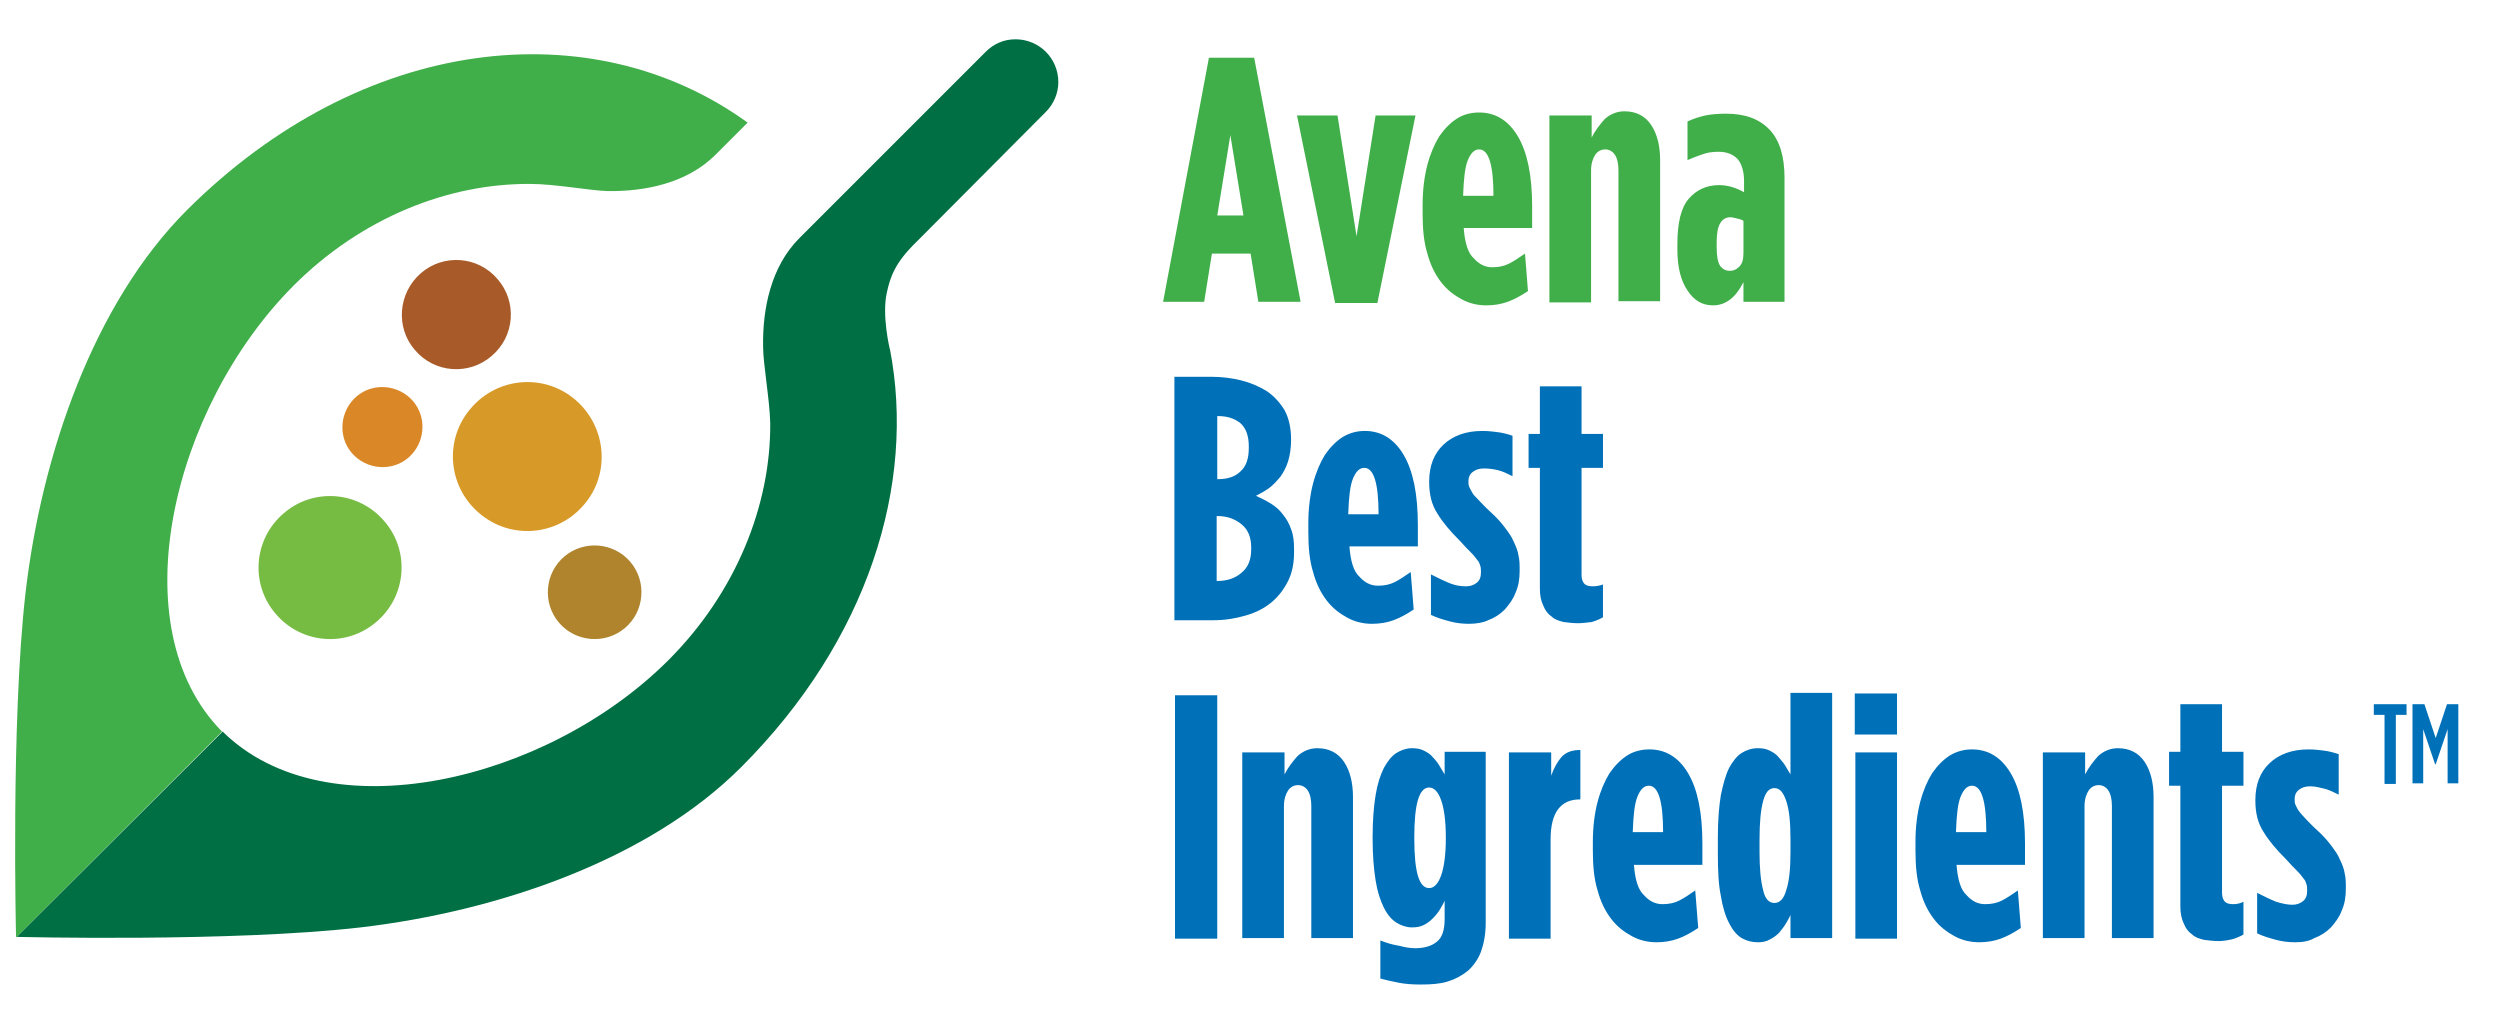
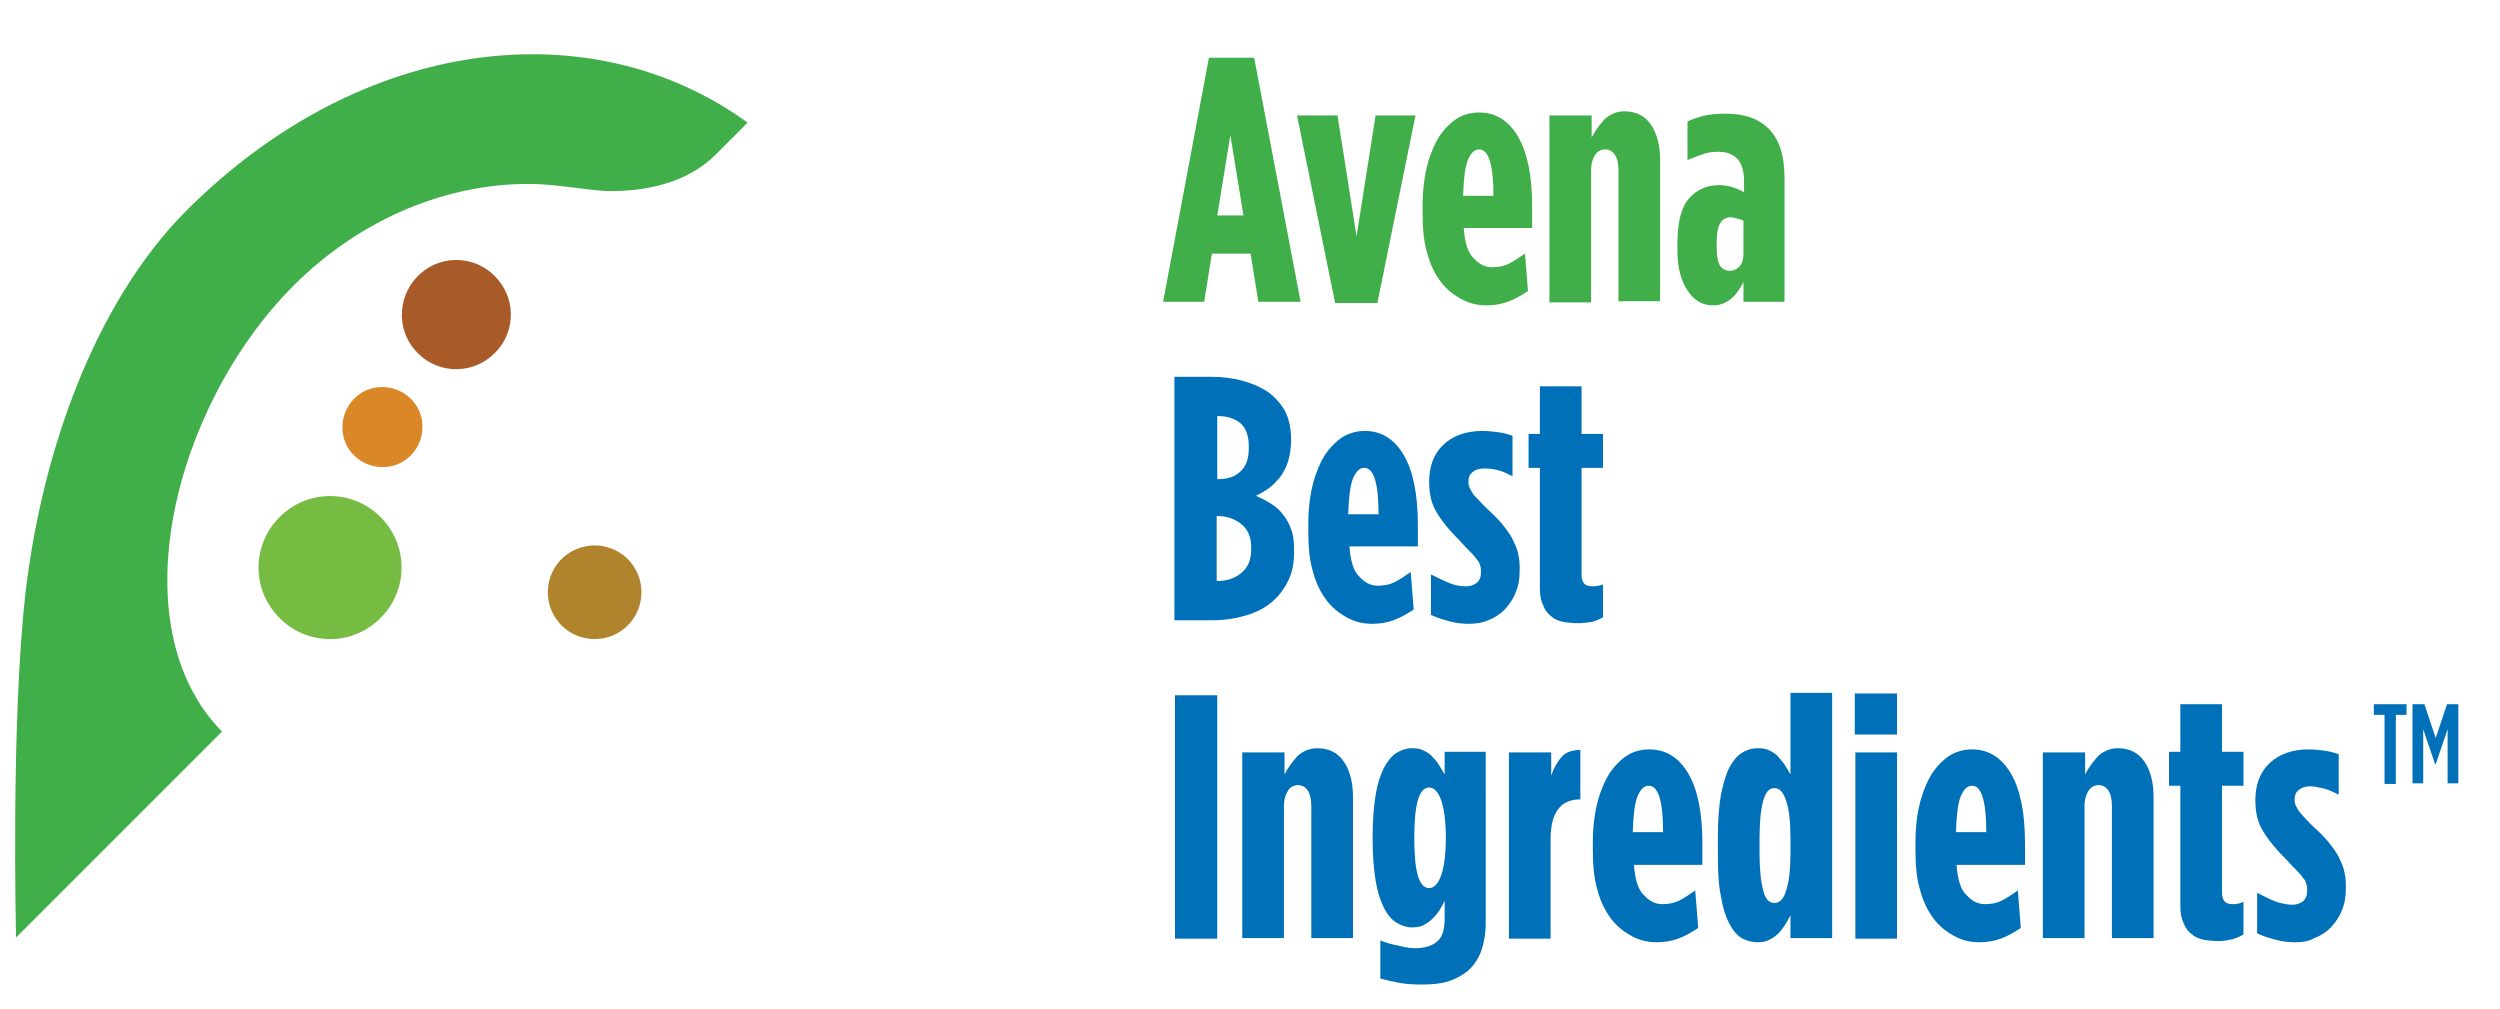
<svg xmlns="http://www.w3.org/2000/svg" viewBox="0 0 420 169.5">
  <path fill="#40AE49" d="M203.1 9.7h7.6l7.8 41h-7.1l-1.3-8.1h-6.5l-1.3 8.1h-6.9L203.1 9.7zM208.9 36.2l-2.2-13.5-2.2 13.5H208.9zM217.9 19.4h6.8l3.2 20.3 3.2-20.3h6.7l-6.4 31.5h-7.1L217.9 19.4zM249.7 51.3c-1.4 0-2.8-.3-4.1-1-1.3-.7-2.5-1.6-3.5-2.9-1-1.3-1.8-2.9-2.3-4.8-.6-1.9-.8-4.2-.8-6.7v-1.5c0-2.5.3-4.8.8-6.7.5-1.9 1.2-3.5 2-4.8.9-1.3 1.9-2.3 3-3s2.4-1 3.7-1c2.7 0 4.9 1.3 6.5 4s2.4 6.6 2.4 11.8v3.6h-11.5c.2 2.5.7 4.2 1.7 5.1.9 1 1.9 1.5 3.1 1.5 1.1 0 2-.2 2.8-.6.8-.4 1.7-1 2.7-1.7l.5 6.3c-1.2.8-2.3 1.4-3.4 1.8C252.2 51.1 251 51.3 249.7 51.3zM250.9 32.9c0-5.2-.8-7.8-2.4-7.8-.8 0-1.4.6-1.9 1.8-.5 1.2-.7 3.2-.8 6H250.9zM260.4 19.4h7v3.7c.6-1.2 1.4-2.2 2.2-3.1.9-.8 2-1.3 3.3-1.3 2 0 3.5.8 4.5 2.3 1 1.5 1.5 3.5 1.5 5.9v23.7h-7V28.6c0-1.1-.2-2-.6-2.6-.4-.6-1-.9-1.6-.9-.7 0-1.3.3-1.7.9-.4.6-.7 1.5-.7 2.6v22.2h-7V19.4zM287.8 51.3c-1.8 0-3.2-.8-4.3-2.5-1.1-1.6-1.7-3.9-1.7-6.8v-1c0-3.5.6-6.1 1.9-7.6 1.3-1.5 3-2.3 5.1-2.3 1.4 0 2.8.4 4.2 1.2v-1.9c0-1.6-.4-2.9-1.1-3.7-.8-.8-1.8-1.2-3.2-1.2-.9 0-1.8.1-2.6.4-.9.3-1.7.6-2.6 1v-6.5c1.1-.5 2.1-.8 3-1 1-.2 2.1-.3 3.5-.3 3.2 0 5.6.9 7.3 2.7 1.7 1.8 2.5 4.5 2.5 8.1v20.8h-6.9v-3.3C291.6 50 289.9 51.3 287.8 51.3zM290.6 45.5c.6 0 1.1-.2 1.6-.7.5-.5.7-1.2.7-2.3v-5.4c-.3-.2-.6-.3-1.1-.4-.4-.1-.8-.2-1.1-.2-.7 0-1.3.3-1.7 1-.4.6-.6 1.7-.6 3.2v.8c0 1.6.2 2.6.6 3.2C289.4 45.2 289.9 45.5 290.6 45.5z" />
  <path fill="#0070B9" d="M197.3 63.3h6.2c1.7 0 3.4.2 5 .6 1.6.4 3 1 4.3 1.8 1.2.8 2.2 1.9 3 3.2.7 1.3 1.1 2.9 1.1 4.9V74c0 1.3-.2 2.5-.5 3.5-.3 1-.8 1.9-1.3 2.6-.6.7-1.2 1.4-1.9 1.9-.7.5-1.4.9-2.2 1.3.9.4 1.7.8 2.5 1.3.8.5 1.5 1.1 2 1.8.6.7 1.1 1.6 1.4 2.5.4 1 .5 2.1.5 3.4v.5c0 1.8-.3 3.4-1 4.8-.7 1.4-1.6 2.6-2.8 3.6-1.2 1-2.6 1.7-4.3 2.2-1.7.5-3.5.8-5.5.8h-6.5V63.3zM204.6 80.5c1.6 0 2.9-.4 3.8-1.3 1-.9 1.4-2.2 1.4-4V75c0-1.8-.5-3.1-1.4-3.9-1-.8-2.2-1.2-3.8-1.2h-.1v10.6H204.6zM204.6 97.6c1.6 0 3-.5 4-1.4 1.1-.9 1.6-2.2 1.6-3.9V92c0-1.7-.5-3-1.6-3.9-1.1-.9-2.4-1.4-4-1.4h-.2v10.9H204.6zM230.5 104.8c-1.4 0-2.8-.3-4.1-1-1.3-.7-2.5-1.6-3.5-2.9-1-1.3-1.8-2.9-2.3-4.8-.6-1.9-.8-4.2-.8-6.7v-1.5c0-2.5.3-4.8.8-6.7.5-1.9 1.2-3.5 2-4.8.9-1.3 1.9-2.3 3-3 1.2-.7 2.4-1 3.7-1 2.7 0 4.9 1.3 6.5 4s2.4 6.6 2.4 11.8v3.6h-11.5c.2 2.5.7 4.2 1.7 5.1.9 1 1.9 1.5 3.1 1.5 1.1 0 2-.2 2.8-.6.8-.4 1.7-1 2.7-1.7l.5 6.3c-1.2.8-2.3 1.4-3.4 1.8C233 104.6 231.8 104.8 230.5 104.8zM231.6 86.4c0-5.2-.8-7.8-2.4-7.8-.8 0-1.4.6-1.9 1.8-.5 1.2-.7 3.2-.8 6H231.6zM246.8 104.8c-1 0-2.1-.1-3.2-.4-1.1-.3-2.2-.6-3.2-1.1v-6.8c1.2.6 2.2 1.1 3.2 1.5 1 .4 1.9.5 2.7.5.7 0 1.3-.2 1.8-.6.5-.4.7-1 .7-1.7v-.1c0-.3 0-.7-.1-1-.1-.3-.2-.7-.5-1-.3-.4-.6-.8-1.1-1.3-.5-.5-1.1-1.1-1.8-1.9-1.6-1.6-2.9-3.1-3.8-4.6-1-1.5-1.4-3.3-1.4-5.3v-.1c0-2.6.8-4.7 2.4-6.2 1.6-1.5 3.8-2.3 6.5-2.3 1 0 1.9.1 2.6.2.8.1 1.6.3 2.5.6V80c-.8-.4-1.6-.8-2.4-1-.8-.2-1.6-.3-2.4-.3-.8 0-1.4.2-1.9.6-.5.4-.7.9-.7 1.5v.1c0 .3 0 .6.1.8.1.3.3.6.5 1s.6.8 1.1 1.3c.5.5 1.1 1.2 2 2 1 .9 1.8 1.8 2.4 2.6.6.8 1.2 1.6 1.5 2.4.4.8.7 1.6.8 2.3.2.8.2 1.6.2 2.5v.1c0 1.4-.2 2.6-.7 3.7-.4 1.1-1.1 2-1.8 2.8-.8.8-1.7 1.4-2.8 1.8C249.2 104.6 248 104.8 246.8 104.8zM265.1 104.7c-.8 0-1.6-.1-2.4-.2-.8-.2-1.5-.4-2-.9-.6-.4-1.1-1-1.4-1.8-.4-.8-.6-1.7-.6-2.9V78.6h-1.9v-5.7h1.9v-8h7v8h3.6v5.7h-3.6v18c0 .7.2 1.2.5 1.5.3.3.8.4 1.4.4.5 0 1.1-.1 1.7-.3v5.5c-.5.3-1.2.6-1.9.8C266.5 104.6 265.8 104.7 265.1 104.7zM197.4 116.8h7.1v40.9h-7.1V116.8zM208.8 126.4h7v3.7c.6-1.2 1.4-2.2 2.2-3.1.9-.8 2-1.3 3.3-1.3 2 0 3.5.8 4.5 2.3 1 1.5 1.5 3.5 1.5 5.9v23.7h-7v-22.2c0-1.1-.2-2-.6-2.6-.4-.6-1-.9-1.6-.9-.7 0-1.3.3-1.7.9-.4.6-.7 1.5-.7 2.6v22.2h-7V126.4zM238.7 165.4c-1.5 0-2.7-.1-3.7-.3-1-.2-2-.4-3.1-.7v-6.4c1 .4 2 .7 3.2.9 1.1.3 2 .4 2.7.4 1.5 0 2.8-.4 3.6-1.1.9-.7 1.3-2 1.3-3.8v-3.1c-.2.5-.5 1-.8 1.5-.3.5-.7 1-1.2 1.5-.4.4-.9.8-1.5 1.1-.6.3-1.2.4-2 .4-.9 0-1.8-.3-2.6-.8-.8-.5-1.5-1.3-2.1-2.5-.6-1.2-1.1-2.7-1.4-4.6-.3-1.9-.5-4.2-.5-7v-.3c0-2.8.2-5.2.5-7 .3-1.9.8-3.4 1.4-4.6.6-1.1 1.3-2 2.1-2.5.8-.5 1.7-.8 2.6-.8.8 0 1.4.1 2 .4.6.3 1.1.6 1.5 1.1.4.4.8.9 1.1 1.4.3.5.6 1 .9 1.5v-3.8h6.9V155c0 1.9-.3 3.5-.8 4.9-.5 1.3-1.3 2.4-2.2 3.2-1 .8-2.1 1.4-3.4 1.8C241.9 165.3 240.4 165.4 238.7 165.4zM240.1 149.2c.8 0 1.5-.7 2-2.1.5-1.4.8-3.5.8-6.3v-.1c0-2.8-.3-4.9-.8-6.3-.5-1.4-1.2-2.1-2-2.1-1.7 0-2.5 2.8-2.5 8.4v.1C237.6 146.5 238.4 149.2 240.1 149.2zM253.6 126.4h7v3.9c.5-1.4 1.1-2.4 1.8-3.2.8-.8 1.8-1.1 3.1-1.1v8.3h-.1c-3.2 0-4.9 2.2-4.9 6.7v16.7h-7V126.4zM278.3 158.3c-1.4 0-2.8-.3-4.1-1-1.3-.7-2.5-1.6-3.5-2.9-1-1.3-1.8-2.9-2.3-4.8-.6-1.9-.8-4.2-.8-6.7v-1.5c0-2.5.3-4.8.8-6.7.5-1.9 1.2-3.5 2-4.8.9-1.3 1.9-2.3 3-3s2.4-1 3.7-1c2.7 0 4.9 1.3 6.5 4 1.6 2.7 2.4 6.6 2.4 11.8v3.6h-11.5c.2 2.5.7 4.2 1.7 5.1.9 1 1.9 1.5 3.1 1.5 1.1 0 2-.2 2.8-.6.8-.4 1.7-1 2.7-1.7l.5 6.3c-1.2.8-2.3 1.4-3.4 1.8C280.8 158.1 279.6 158.3 278.3 158.3zM279.4 139.8c0-5.2-.8-7.8-2.4-7.8-.8 0-1.4.6-1.9 1.8-.5 1.2-.7 3.2-.8 6H279.4zM295.3 158.3c-.9 0-1.8-.2-2.7-.7-.8-.5-1.5-1.3-2.1-2.5-.6-1.1-1.1-2.7-1.4-4.6-.4-1.9-.5-4.3-.5-7.1v-2.8c0-2.8.2-5.2.5-7 .4-1.9.8-3.4 1.4-4.6.6-1.1 1.3-2 2.1-2.5.8-.5 1.7-.8 2.7-.8.8 0 1.4.1 2 .4.6.3 1.1.6 1.5 1.1s.8.9 1.1 1.4c.3.5.6 1 .9 1.5v-13.7h7v41.2h-7l0-3.9c-.2.5-.5 1-.8 1.5-.3.5-.7 1-1.1 1.5-.4.4-.9.8-1.5 1.1C296.7 158.2 296.1 158.3 295.3 158.3zM298.1 151.7c.9 0 1.6-.7 2-2.2.5-1.5.7-3.6.7-6.4V141c0-2.8-.2-4.9-.7-6.4-.5-1.5-1.1-2.2-2-2.2-.9 0-1.5.7-1.9 2.2-.4 1.5-.6 3.6-.6 6.4v2.1c0 2.8.2 4.9.6 6.4C296.5 151 297.2 151.7 298.1 151.7zM311.6 116.5h7.1v6.9h-7.1V116.5zM311.7 126.4h7v31.3h-7V126.4zM332.5 158.3c-1.4 0-2.8-.3-4.1-1-1.3-.7-2.5-1.6-3.5-2.9-1-1.3-1.8-2.9-2.3-4.8-.6-1.9-.8-4.2-.8-6.7v-1.5c0-2.5.3-4.8.8-6.7.5-1.9 1.2-3.5 2-4.8.9-1.3 1.9-2.3 3-3 1.2-.7 2.4-1 3.7-1 2.7 0 4.9 1.3 6.5 4 1.6 2.7 2.4 6.6 2.4 11.8v3.6h-11.5c.2 2.5.7 4.2 1.7 5.1.9 1 1.9 1.5 3.1 1.5 1.1 0 2-.2 2.8-.6.8-.4 1.7-1 2.7-1.7l.5 6.3c-1.2.8-2.3 1.4-3.4 1.8C335 158.1 333.8 158.3 332.5 158.3zM333.7 139.8c0-5.2-.8-7.8-2.4-7.8-.8 0-1.4.6-1.9 1.8-.5 1.2-.7 3.2-.8 6H333.7zM343.3 126.4h7v3.7c.6-1.2 1.4-2.2 2.2-3.1.9-.8 2-1.3 3.3-1.3 2 0 3.5.8 4.5 2.3 1 1.5 1.5 3.5 1.5 5.9v23.7h-7v-22.2c0-1.1-.2-2-.6-2.6-.4-.6-1-.9-1.6-.9-.7 0-1.3.3-1.7.9-.4.6-.7 1.5-.7 2.6v22.2h-7V126.4zM372.7 158.1c-.8 0-1.6-.1-2.4-.2-.8-.2-1.5-.4-2-.9-.6-.4-1.1-1-1.4-1.8-.4-.8-.6-1.7-.6-2.9v-20.3h-1.9v-5.7h1.9v-8h7v8h3.6v5.7h-3.6v18c0 .7.2 1.2.5 1.5.3.3.8.4 1.4.4.5 0 1.1-.1 1.7-.4v5.5c-.5.3-1.2.6-1.9.8C374.1 158 373.4 158.1 372.7 158.1zM385.6 158.3c-1 0-2.1-.1-3.2-.4s-2.2-.6-3.2-1.1v-6.8c1.2.6 2.2 1.1 3.2 1.5 1 .3 1.9.5 2.7.5.7 0 1.3-.2 1.8-.6s.7-1 .7-1.7v-.1c0-.4 0-.7-.1-1-.1-.3-.2-.7-.5-1-.3-.4-.6-.8-1.1-1.3s-1.1-1.1-1.8-1.9c-1.6-1.6-2.9-3.1-3.8-4.6-1-1.5-1.4-3.3-1.4-5.3v-.1c0-2.6.8-4.7 2.4-6.2 1.6-1.5 3.8-2.3 6.5-2.3 1 0 1.9.1 2.6.2.8.1 1.6.3 2.5.6v6.8c-.8-.4-1.6-.8-2.4-1-.8-.2-1.6-.4-2.4-.4-.8 0-1.4.2-1.9.6-.5.4-.7.9-.7 1.5v.1c0 .3 0 .6.1.8.1.3.3.6.5 1 .3.4.6.8 1.1 1.3.5.5 1.1 1.2 2 2 1 .9 1.8 1.8 2.4 2.6.6.8 1.2 1.6 1.5 2.4.4.8.7 1.6.8 2.3.2.8.2 1.6.2 2.5v.1c0 1.4-.2 2.6-.7 3.7-.4 1.1-1.1 2-1.8 2.8-.8.8-1.7 1.4-2.8 1.8C388 158.1 386.9 158.3 385.6 158.3z" />
  <g fill="#0070B9">
    <path d="M400.6 120.1h-1.8v-1.8h5.5v1.8h-1.8v11.6h-1.9V120.1zM405.4 118.3h1.9l1.9 5.7 1.9-5.7h1.9v13.3h-1.8v-9.1l-2 5.9h-.1l-2-5.9v9.1h-1.8V118.3z" />
  </g>
  <g>
-     <path fill="#006F43" d="M2.8,157.4c0.3,0,36.2,0.9,57.8-1.6c23-2.7,48.3-11.3,63.9-26.9c21.4-21.4,29.4-47.6,25-70.3l0,0.1 c0,0-1.4-5.7-0.5-9.6c0.6-2.7,1.4-5,5-8.5c4.9-4.9,20.4-20.5,21.6-21.7c0,0,0,0,0,0c0,0,0.1-0.1,0.1-0.1l0,0 c1.3-1.3,2.1-3.1,2.1-5c0-4-3.2-7.2-7.2-7.2c-2,0-3.7,0.8-5,2.1l0,0l0,0c0,0,0,0,0,0l-26.2,26.2c0,0,0,0,0,0 c-2.9,2.9-4.8,4.8-5.1,5.1c-4.8,4.8-6.2,11.9-6.1,18.2c0,3,1.1,8.8,1.2,12.9c0.1,13.7-5.7,28.4-17.1,39.8 c-20.5,20.5-57.5,29.2-74.9,12L2.8,157.4z" />
    <path fill="#40AE49" d="M37.3,122.9C37.3,122.9,37.3,122.8,37.3,122.9C20,105.4,28.9,68.5,49.3,48 c11.5-11.5,26.1-17.2,39.8-17.1c4.1,0,9.9,1.1,12.9,1.2c6.3,0.1,13.4-1.3,18.2-6.1c0.3-0.3,2.3-2.3,5.4-5.4 C99.5,1.7,61,5.8,31.4,35.3C15.7,51,7,76.4,4.3,99.5c-2.5,21.7-1.6,58-1.6,58L37.3,122.9z" />
    <path fill="#A85B28" d="M69.7,58.8c3.3,3.9,9.1,4.3,12.9,1c3.9-3.3,4.3-9.1,1-12.9c-3.3-3.9-9.1-4.3-12.9-1 C66.9,49.2,66.4,55,69.7,58.8" />
    <path fill="#DA8727" d="M59.1,76.1c2.4,2.8,6.7,3.2,9.5,0.8c2.8-2.4,3.2-6.7,0.8-9.5c-2.4-2.8-6.7-3.2-9.5-0.8 C57.1,69,56.7,73.3,59.1,76.1" />
    <path fill="#AF842D" d="M93.9,104.6c2.8,3.3,7.8,3.7,11.1,0.9c3.3-2.8,3.7-7.8,0.9-11.1c-2.8-3.3-7.8-3.7-11.1-0.9 C91.5,96.3,91.1,101.3,93.9,104.6" />
    <path fill="#76BC43" d="M46.3,103.1c4.3,5.1,11.9,5.7,16.9,1.4c5.1-4.3,5.7-11.9,1.4-16.9c-4.3-5.1-11.9-5.7-16.9-1.4 C42.6,90.5,42,98.1,46.3,103.1" />
-     <path fill="#D79A28" d="M98.1,84.8c-4.5,5.3-12.4,5.9-17.6,1.4c-5.3-4.5-5.9-12.4-1.4-17.6c4.5-5.3,12.4-5.9,17.6-1.4 C101.9,71.7,102.6,79.6,98.1,84.8" />
  </g>
</svg>